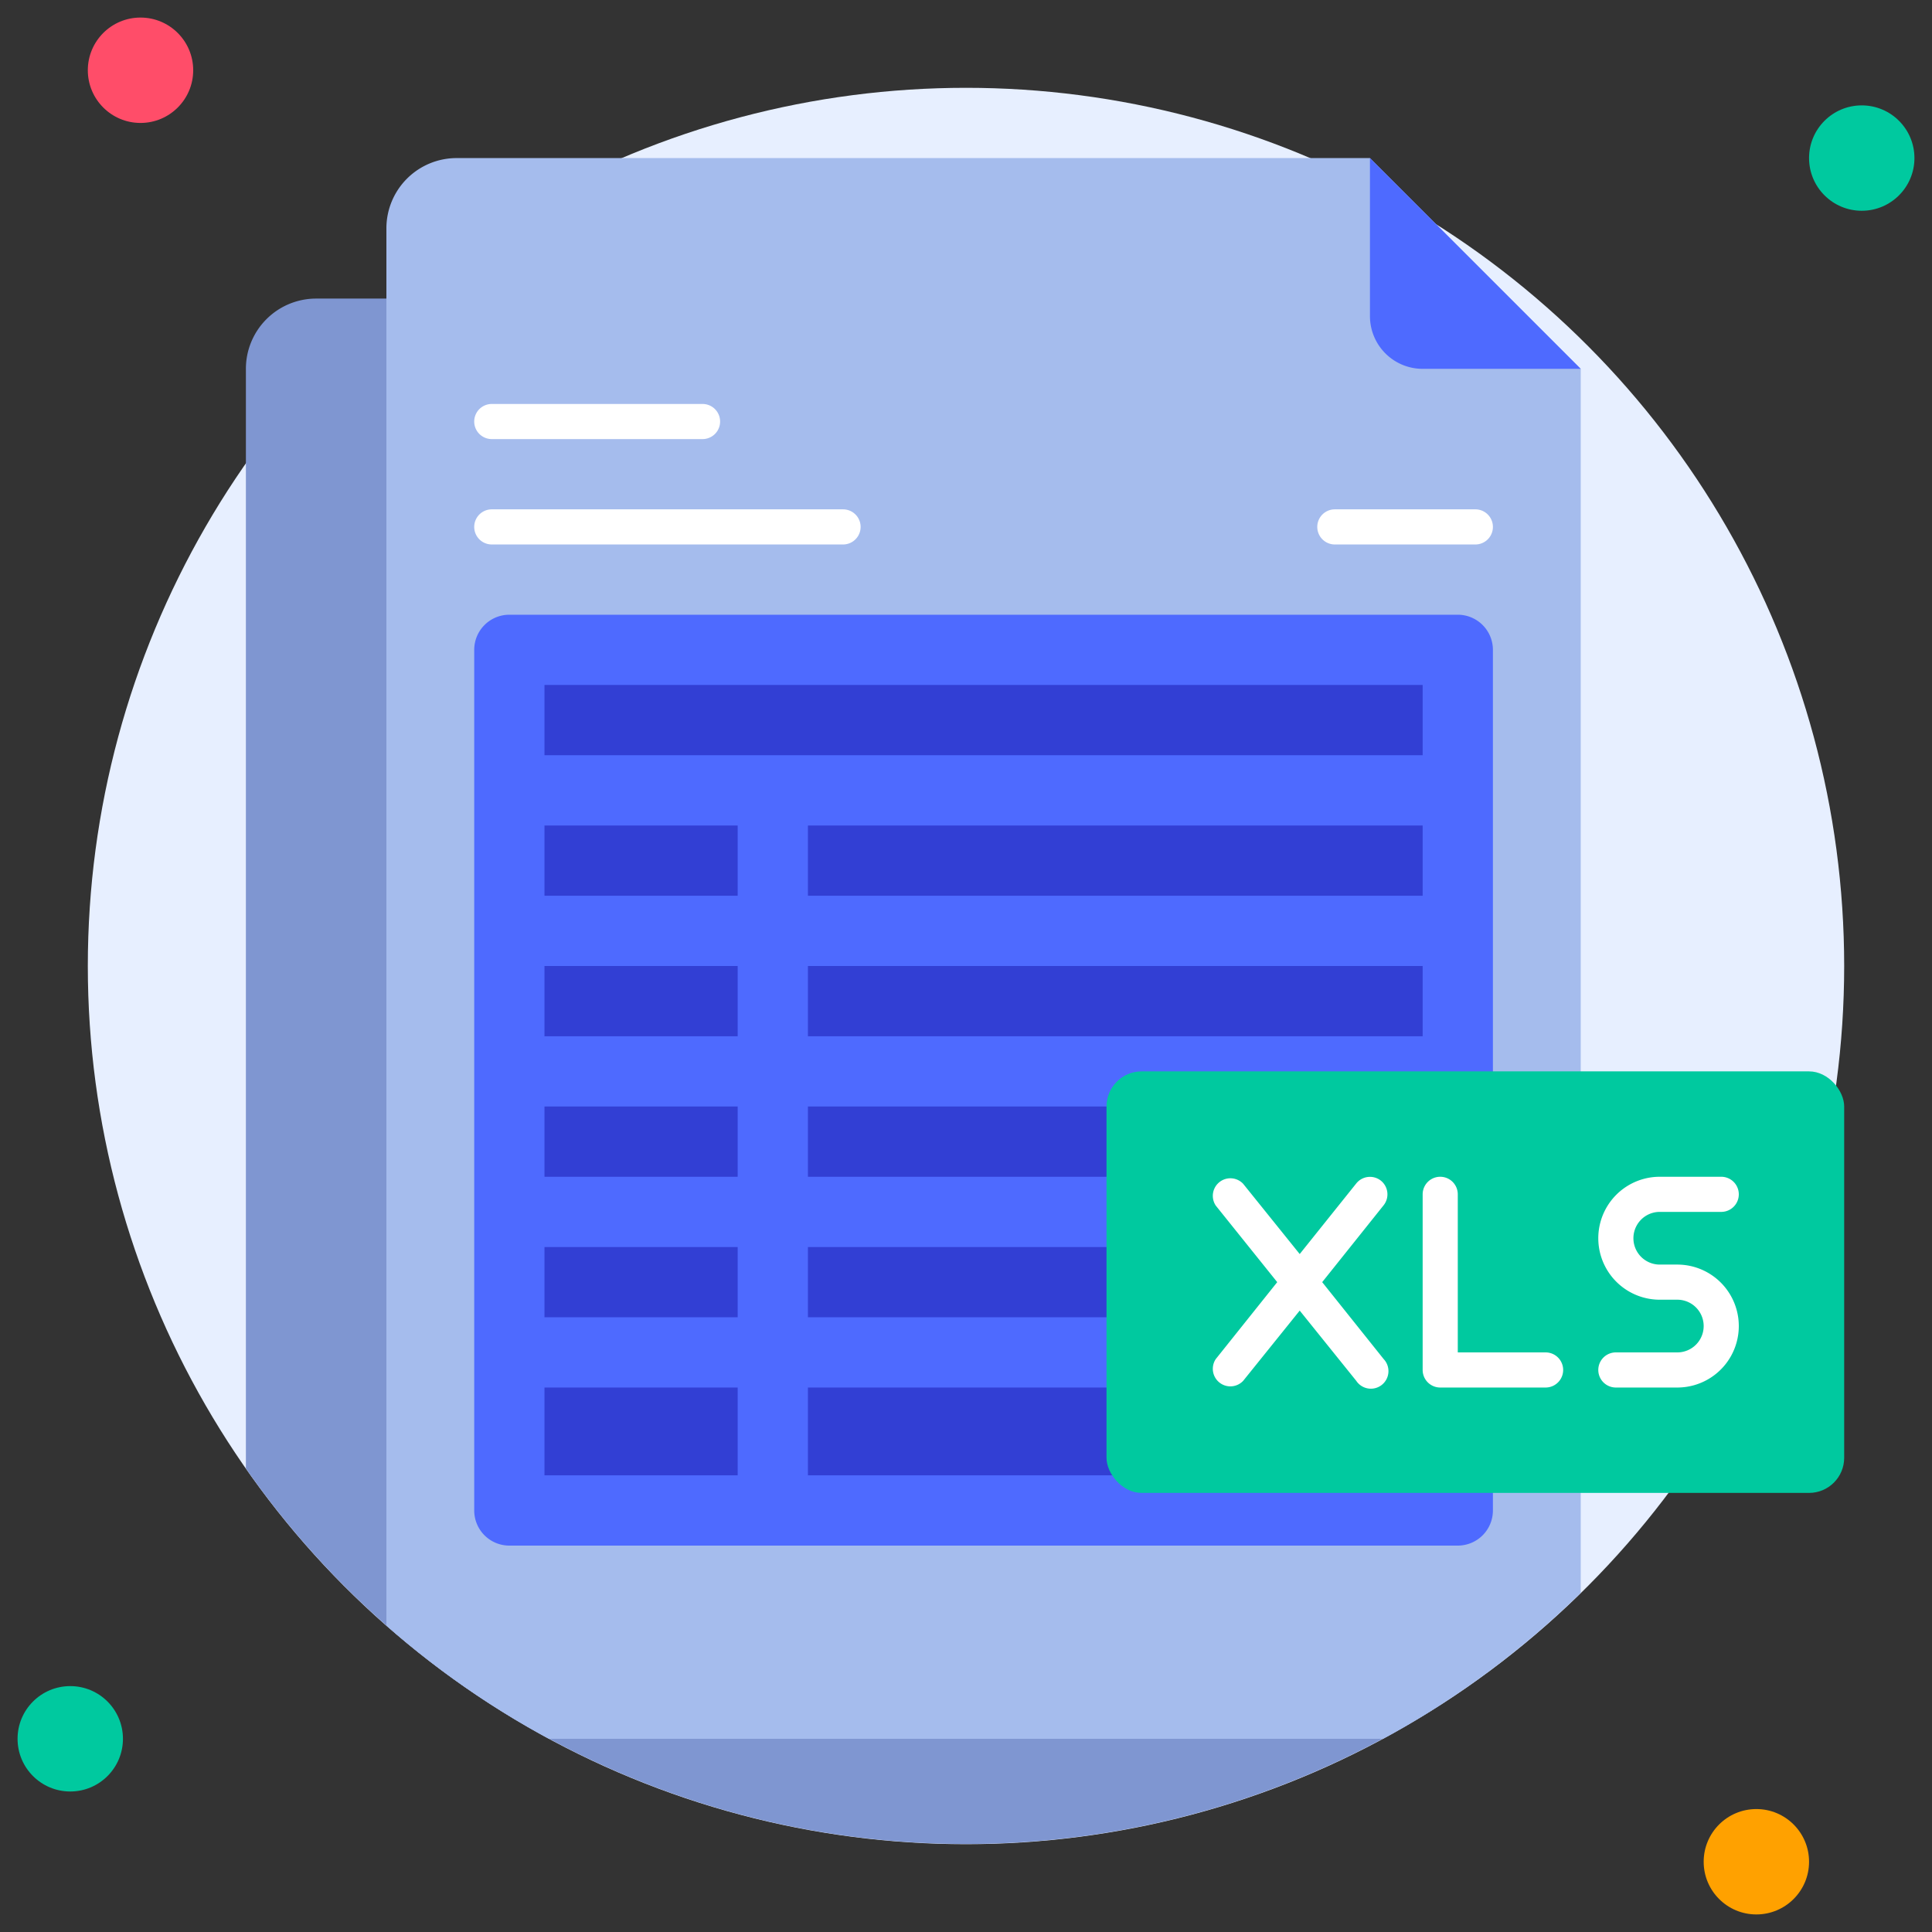
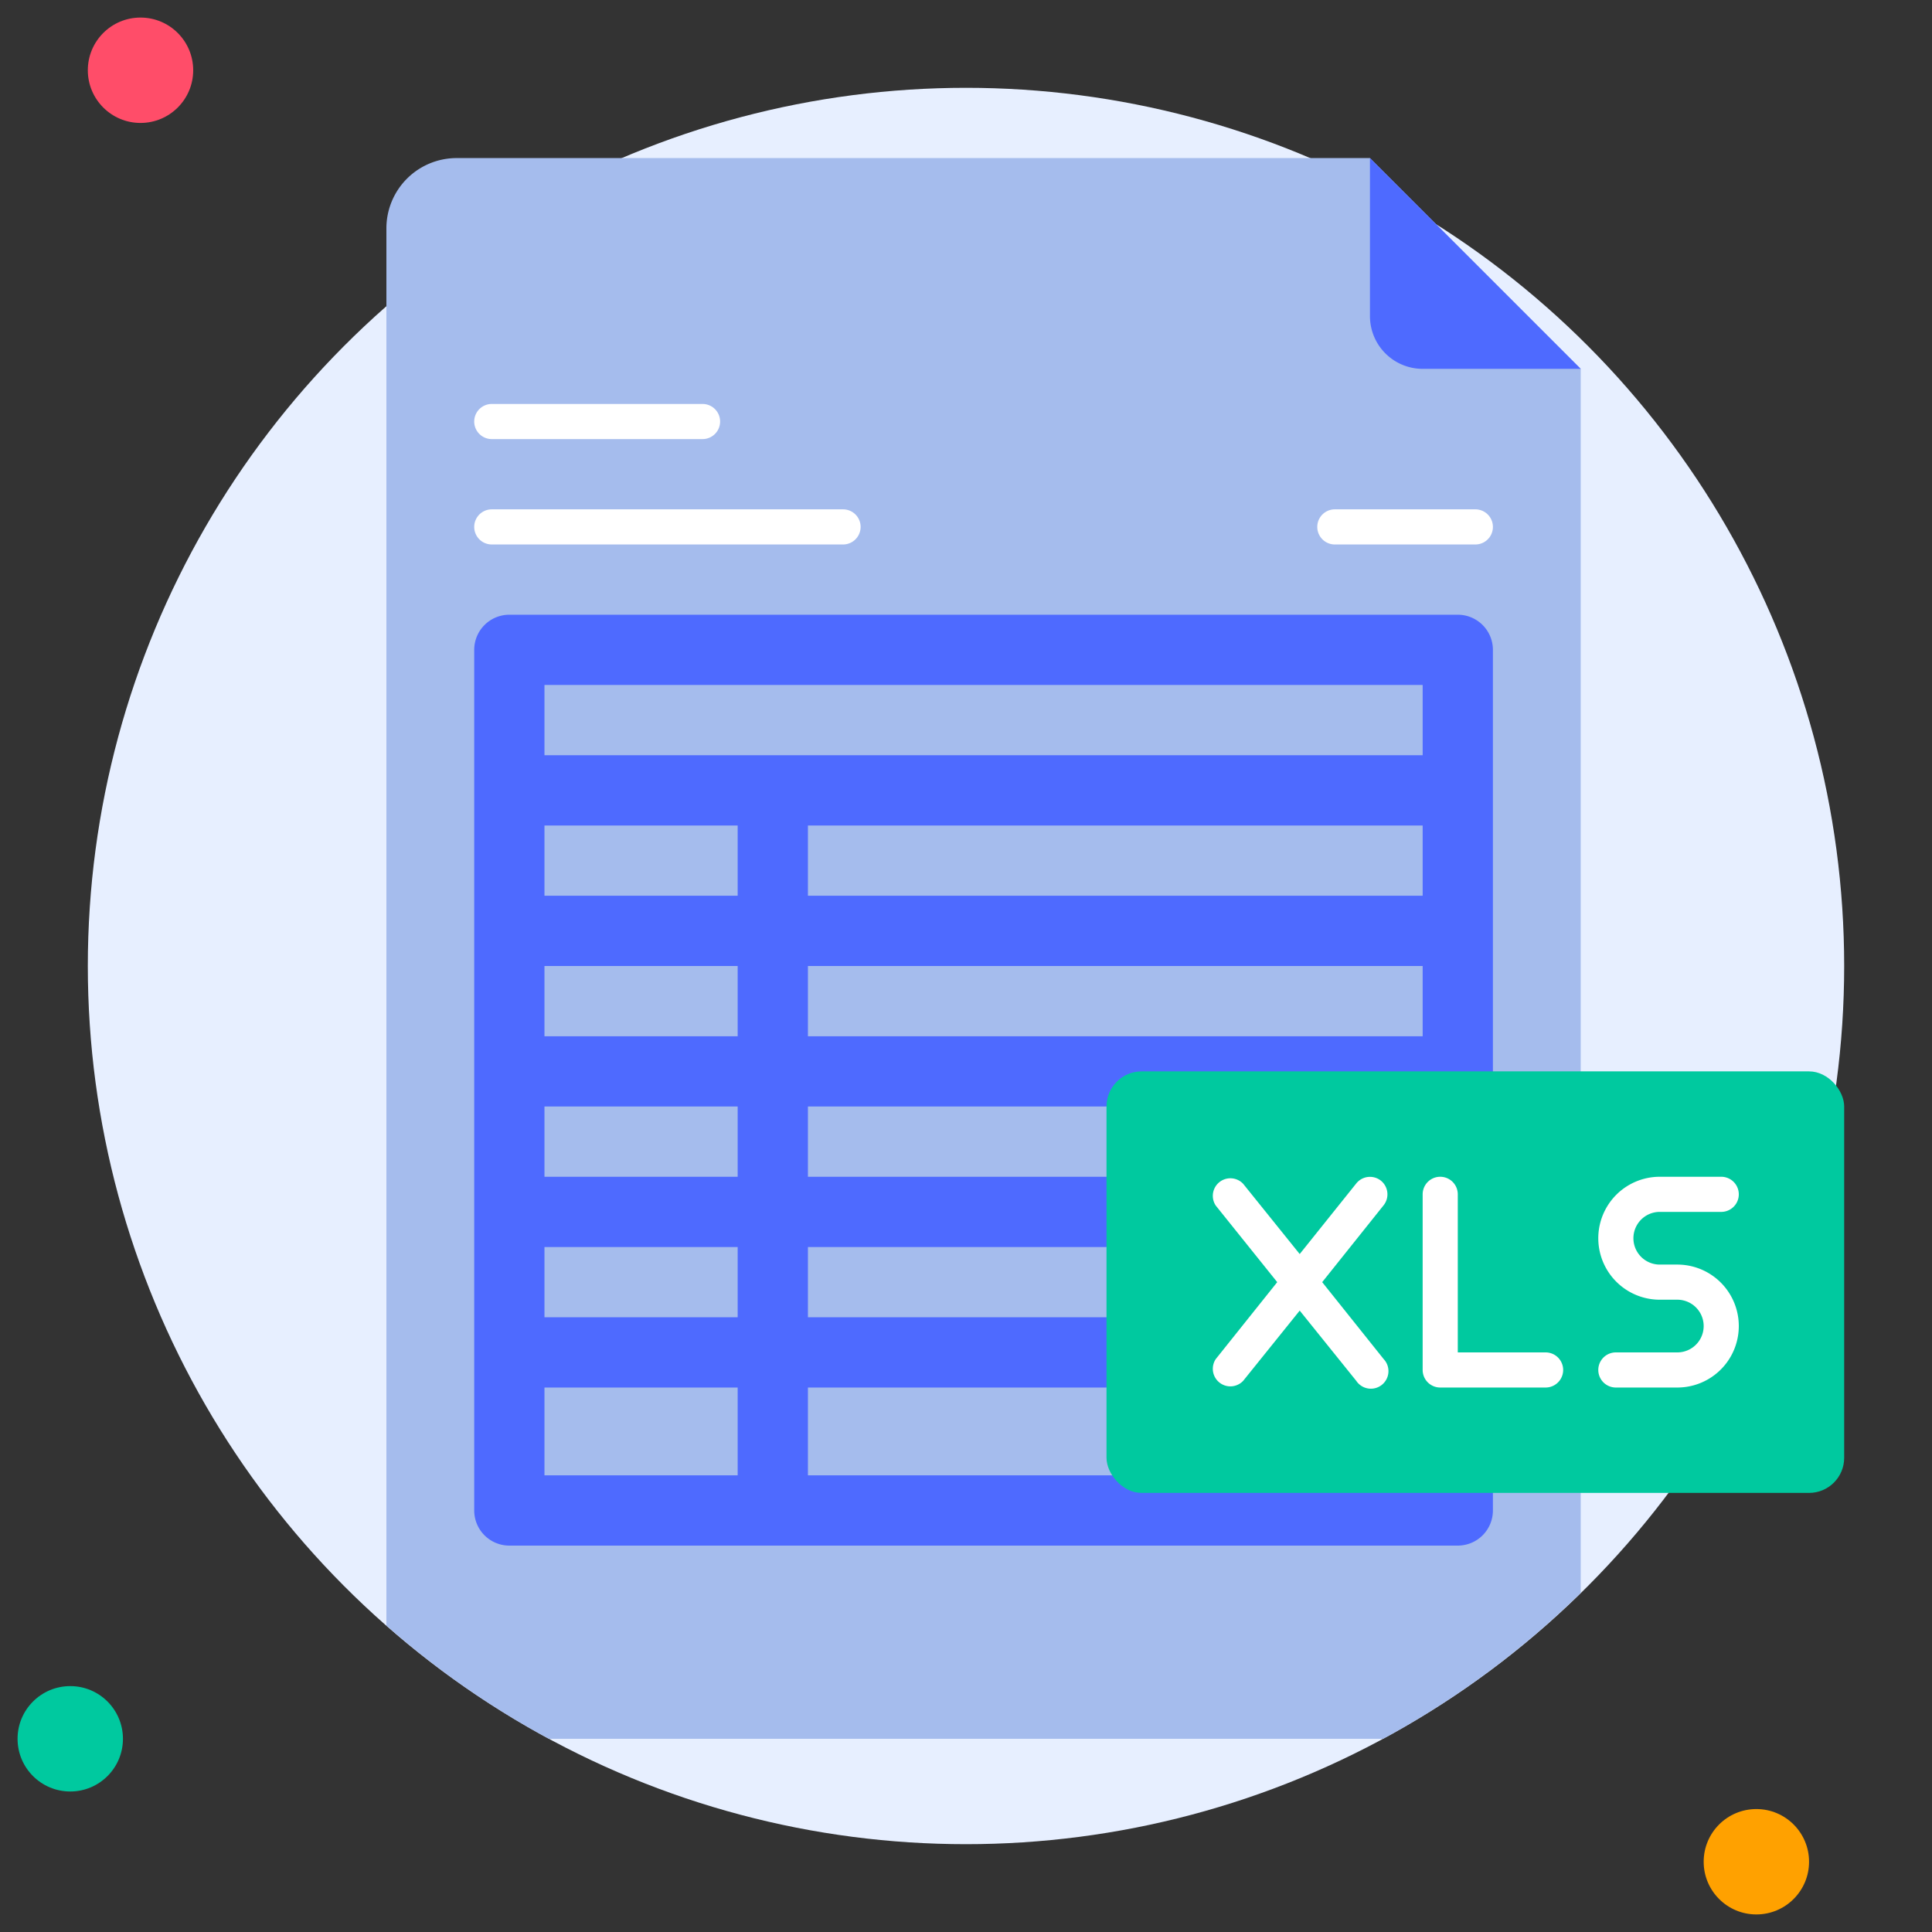
<svg xmlns="http://www.w3.org/2000/svg" viewBox="0 0 110 110">
  <rect x="0" y="0" width="110" height="110" fill="#333333" stroke="none" />
  <g data-name="11. Excel">
    <circle cx="55" cy="55" r="50" fill="#e7efff" />
    <circle cx="8" cy="4" r="3" fill="#ff4d69" />
-     <circle cx="106" cy="9" r="3" fill="#00c99f" />
    <circle cx="100" cy="106" r="3" fill="#ffa100" />
    <circle cx="4" cy="99" r="3" fill="#00c99f" />
-     <path fill="#7f96d1" d="M82,21V97.07A50,50,0,0,1,14,83.61V21a4,4,0,0,1,4-4H78A4,4,0,0,1,82,21Z" />
    <path fill="#a5bced" d="M90,21V90.69A50,50,0,0,1,78.75,99H31.25A49.58,49.58,0,0,1,22,92.55V13a4,4,0,0,1,4-4H78Z" />
-     <rect width="54" height="49" x="29" y="37" fill="#323fd4" />
    <path fill="#4e6aff" d="M83 35H29a2 2 0 00-2 2V86a2 2 0 002 2H83a2 2 0 002-2V37A2 2 0 0083 35zM81 47v4H46V47zM42 63v4H31V63zM31 59V55H42v4zm15 4H81v4H46zm0-4V55H81v4zm-4-8H31V47H42zM31 71H42v4H31zm15 0H81v4H46zM81 39v4H31V39zM31 79H42v5H31zm15 5V79H81v5zM90 21H81a3 3 0 01-3-3V9z" />
    <rect width="42" height="24" x="63" y="61" fill="#00c99f" rx="2" />
    <path fill="#fff" d="M48 31H28a1 1 0 010-2H48a1 1 0 010 2zM84 31H76a1 1 0 010-2h8a1 1 0 010 2zM40 25H28a1 1 0 010-2H40a1 1 0 010 2zM88 77H83V68a1 1 0 00-2 0V78a1 1 0 001 1h6a1 1 0 000-2zM78.62 67.22a1 1 0 00-1.4.16L74 71.4l-3.22-4a1 1 0 00-1.56 1.24L72.72 73l-3.5 4.38a1 1 0 001.56 1.24l3.22-4 3.22 4a1 1 0 101.56-1.24L75.28 73l3.5-4.38A1 1 0 0078.62 67.22zM95.5 72h-1a1.5 1.5 0 010-3H98a1 1 0 000-2H94.5a3.5 3.5 0 000 7h1a1.5 1.5 0 010 3H92a1 1 0 000 2h3.5a3.5 3.5 0 000-7z" />
  </g>
</svg>